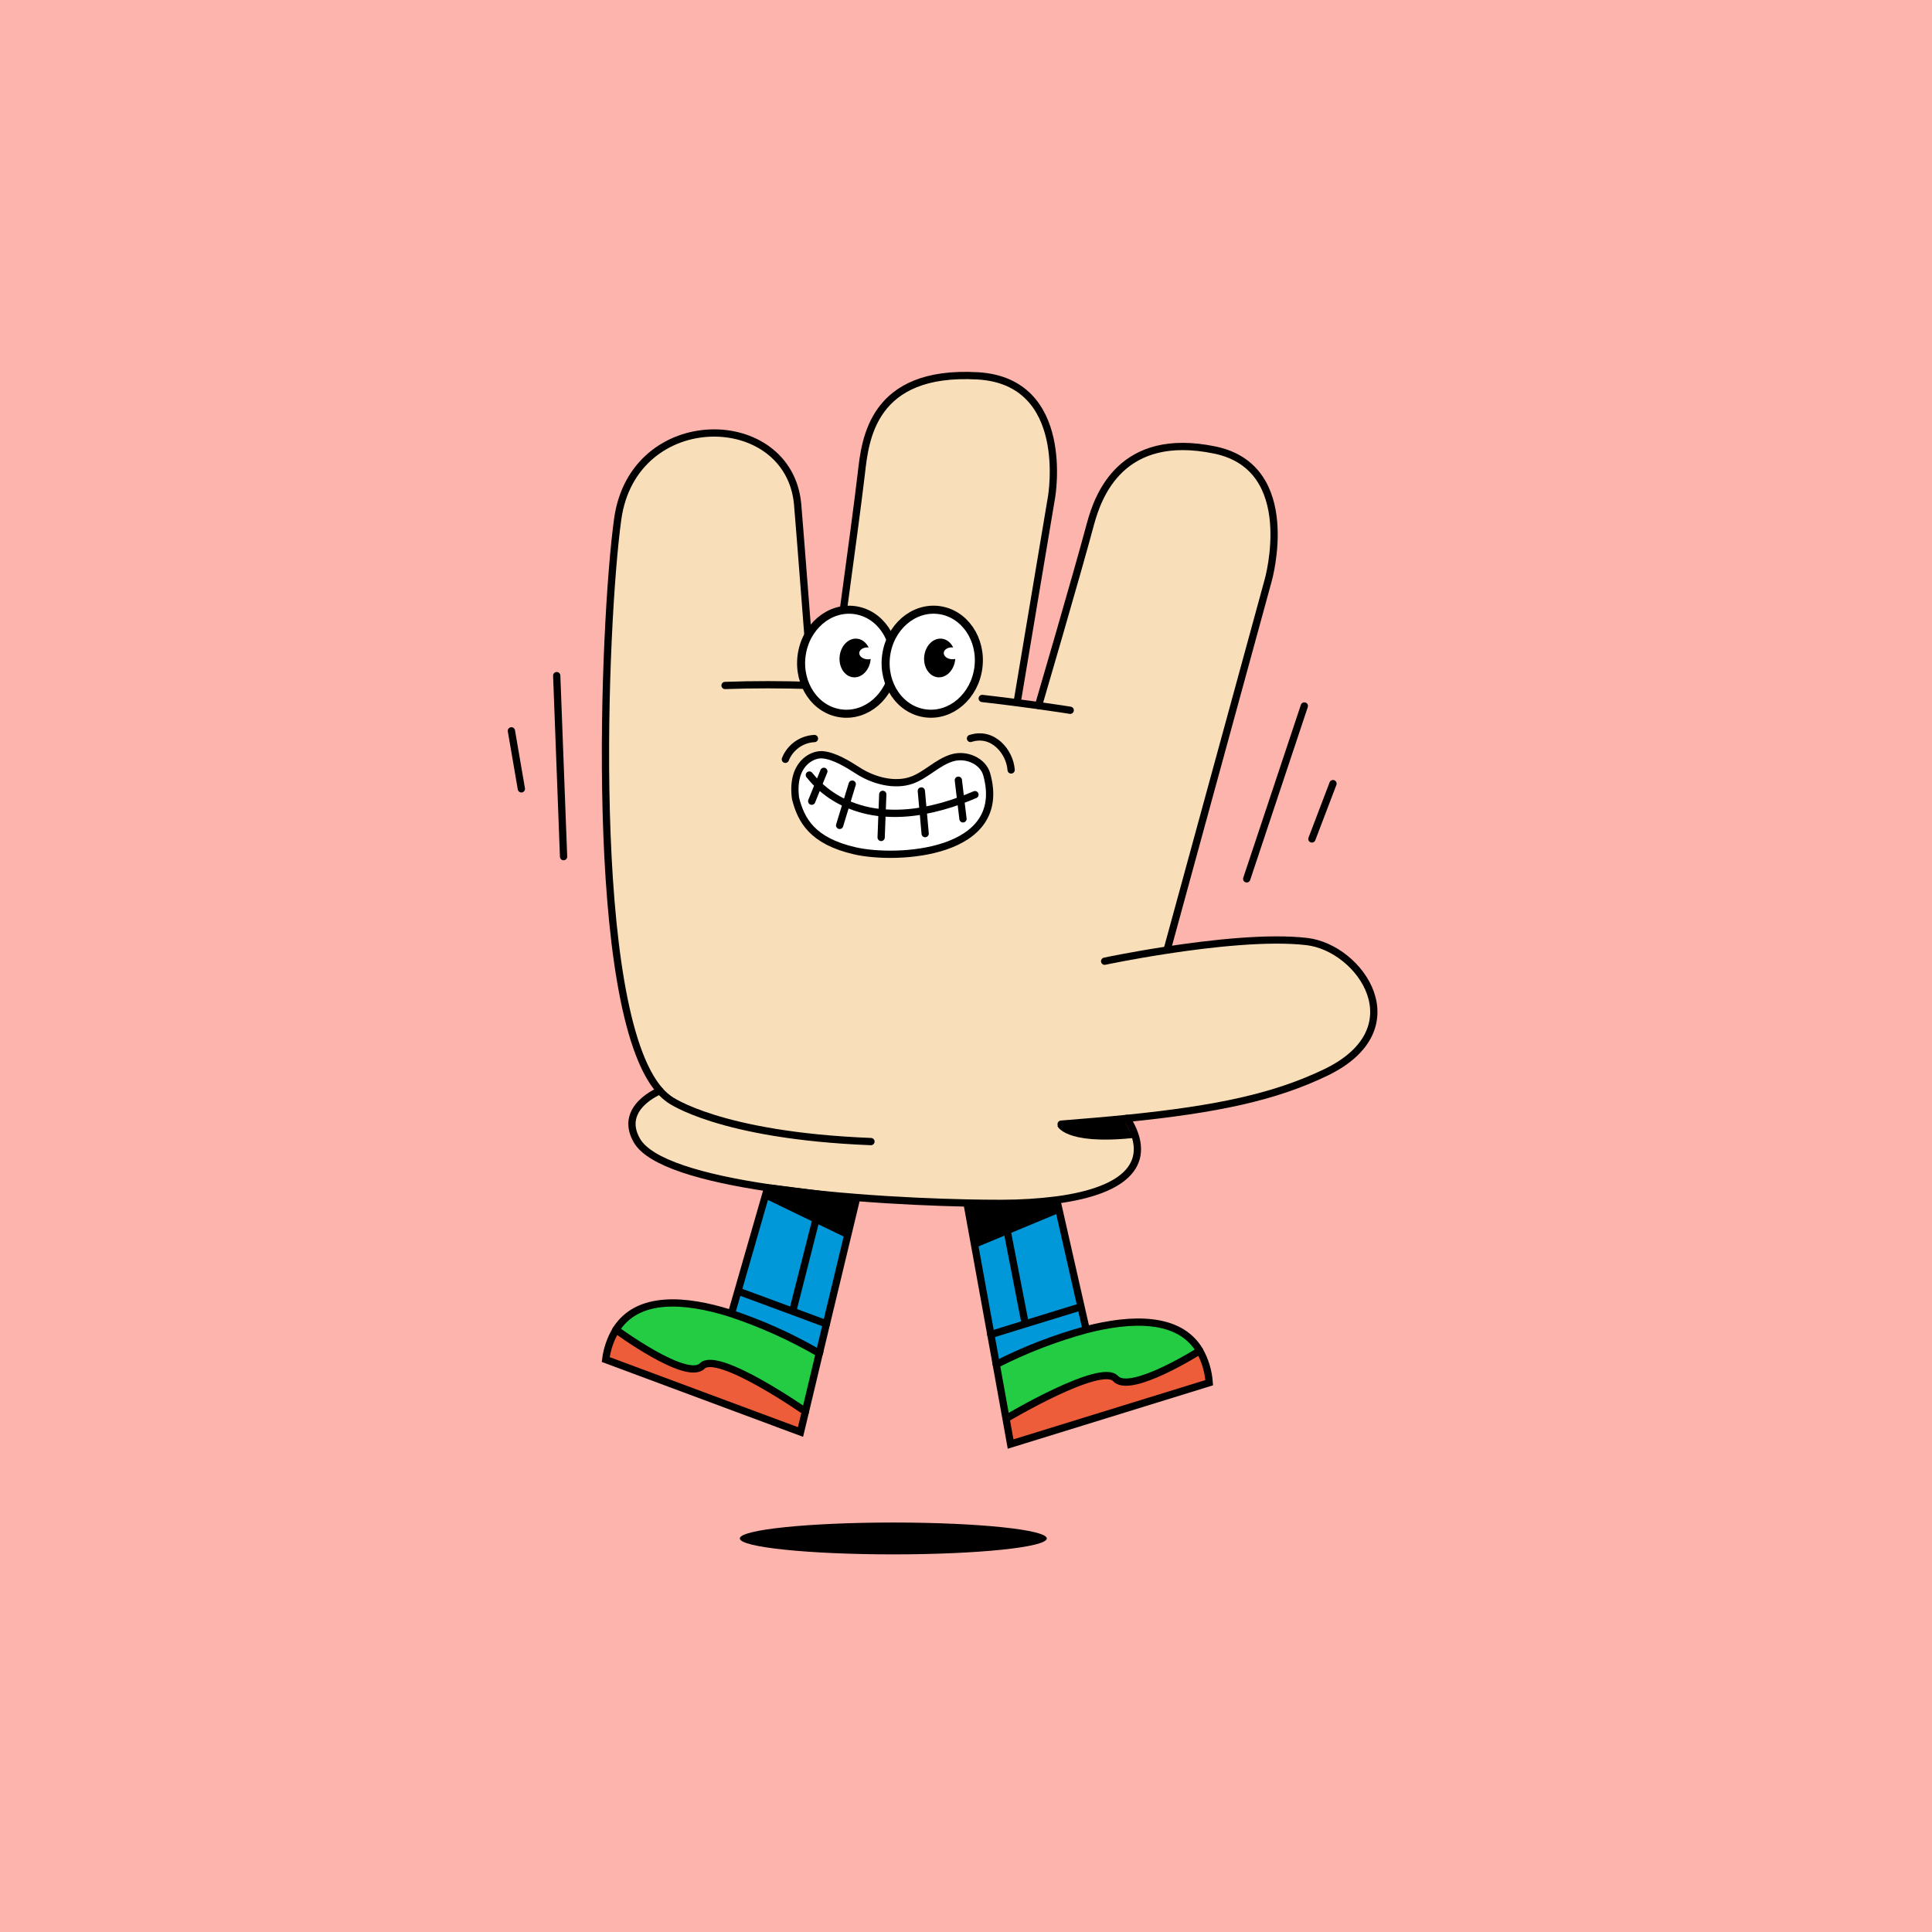
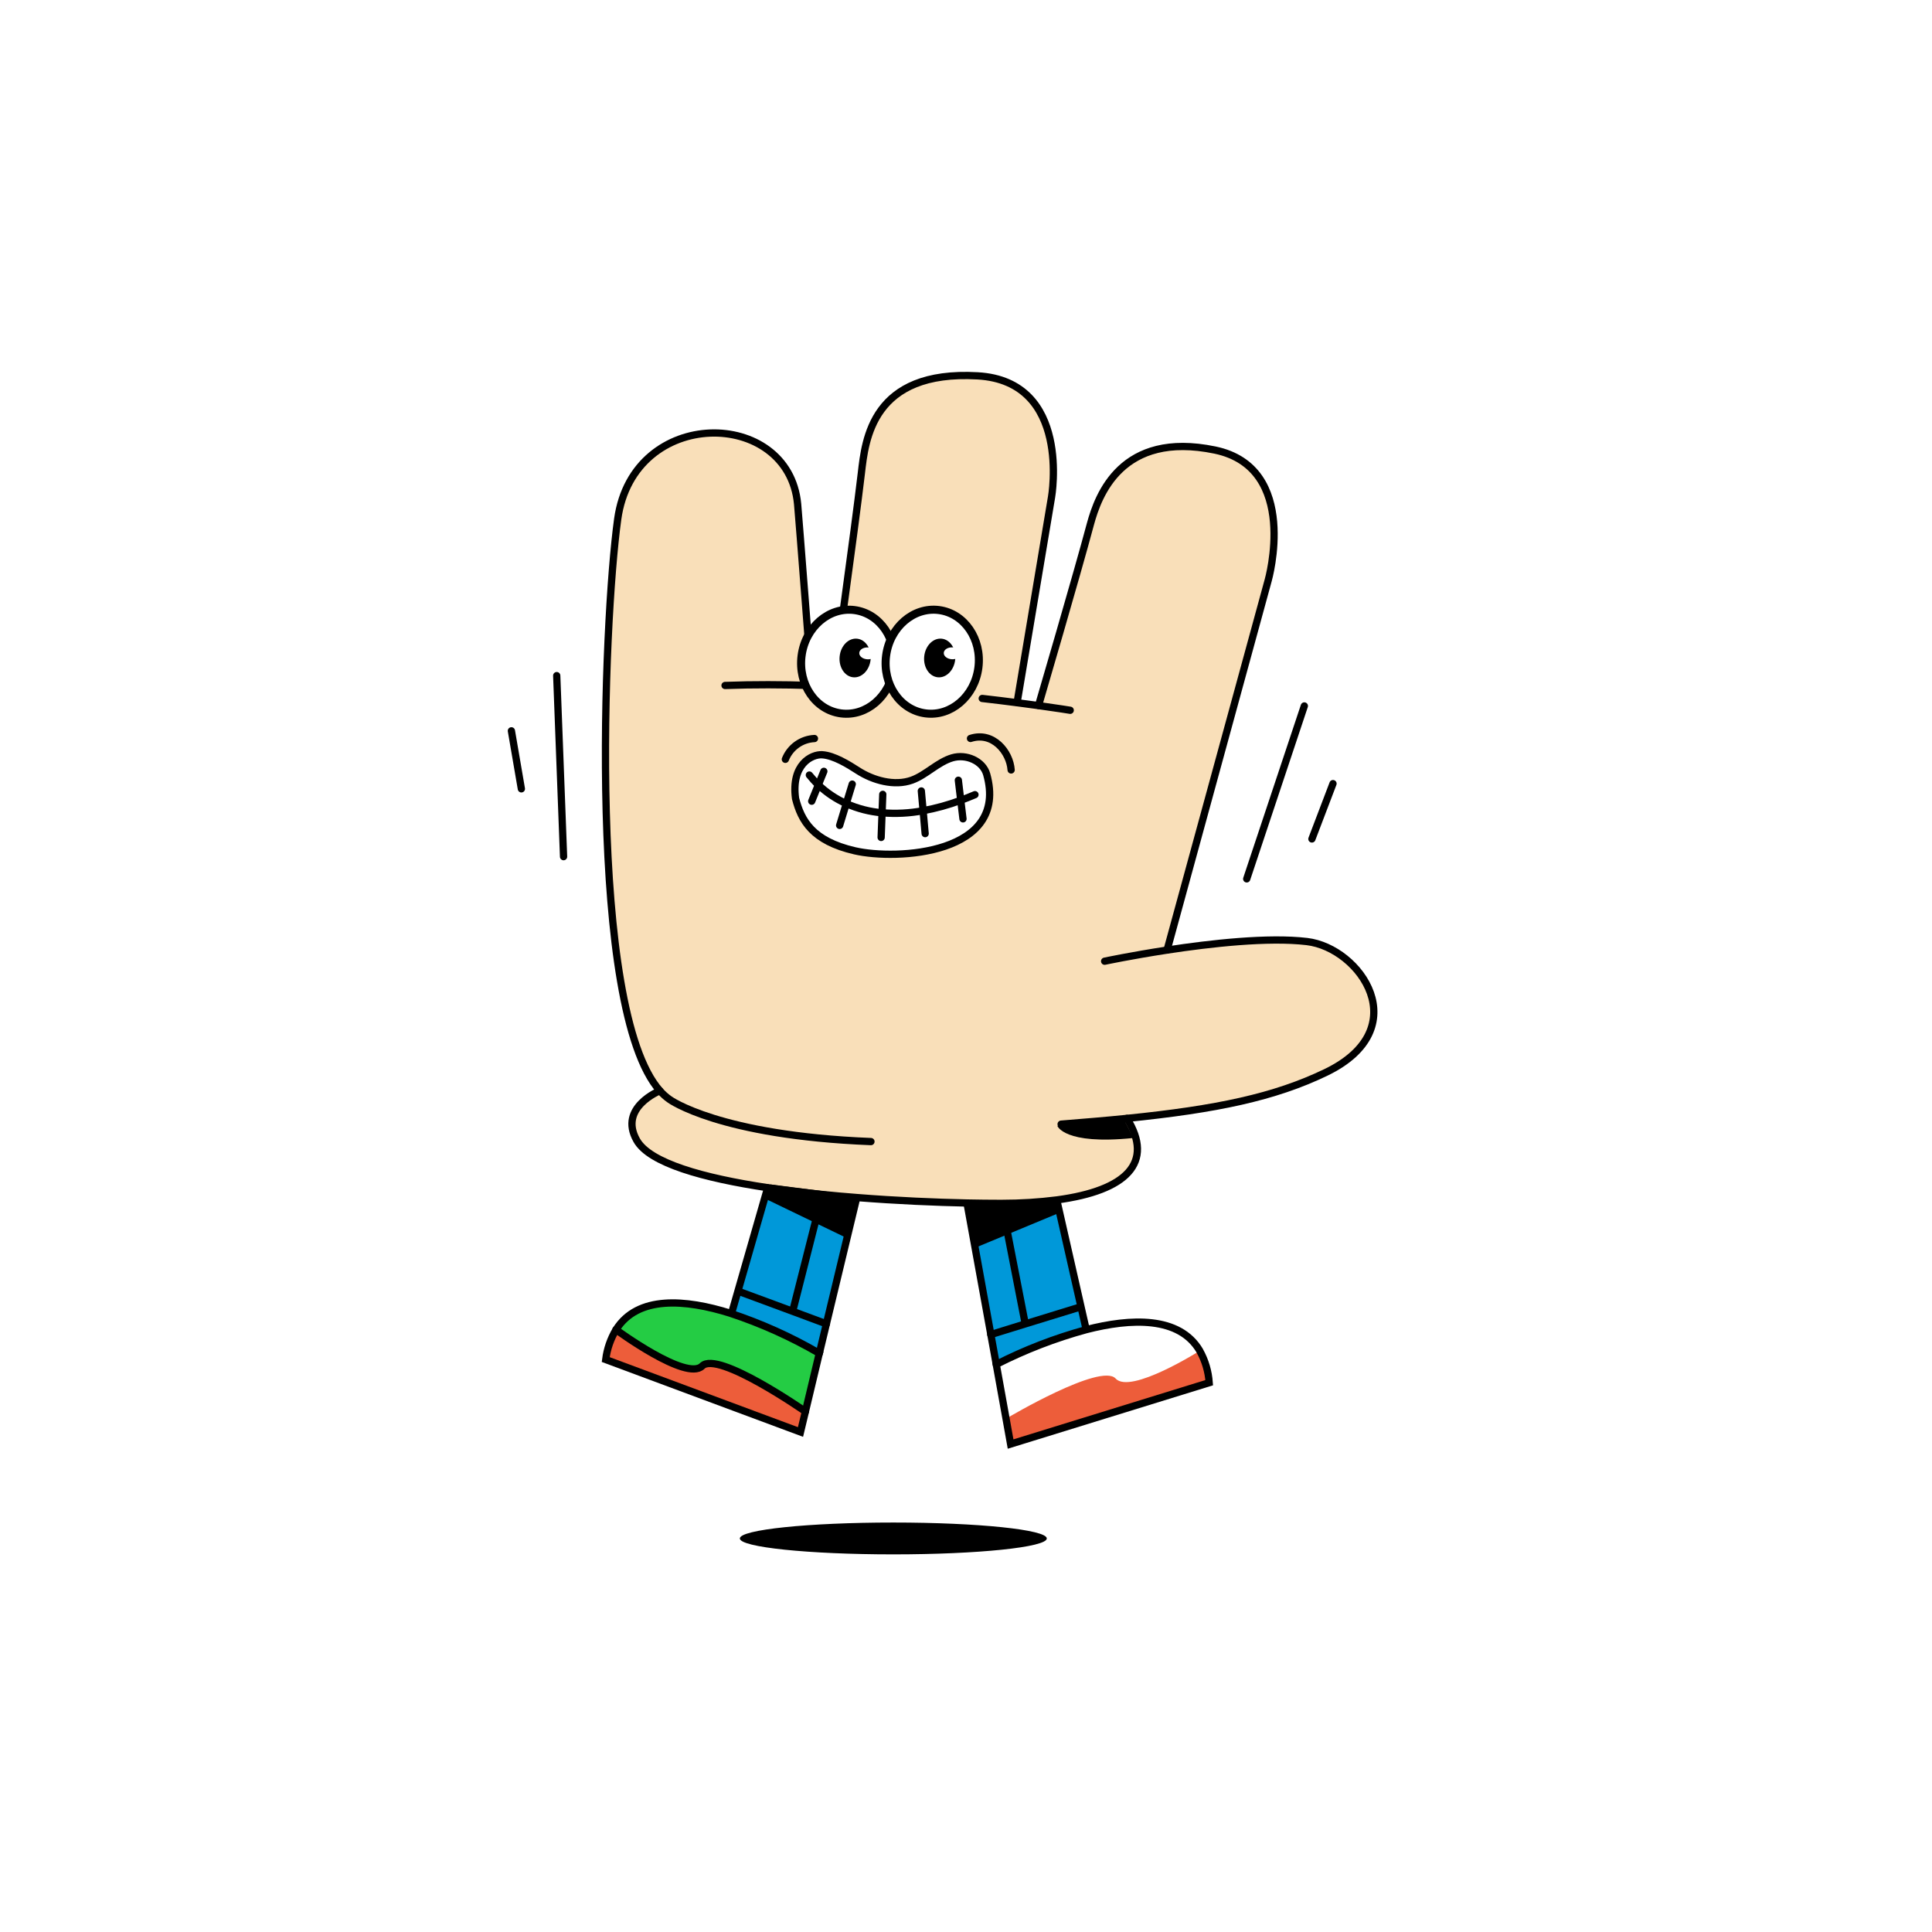
<svg xmlns="http://www.w3.org/2000/svg" version="1.1" id="Calque_1" x="0px" y="0px" viewBox="0 0 500 500" style="enable-background:new 0 0 500 500;" xml:space="preserve">
  <style type="text/css">
	.st0{fill:#FDB4AD;}
	.st1{fill:#ED5D3A;}
	.st2{fill:#24CC44;}
	.st3{fill:#F9DFB9;}
	.st4{fill:#FFFFFF;}
	.st5{fill:#0098D9;}
	.st6{fill:none;stroke:#000000;stroke-width:1.88;stroke-linecap:round;stroke-miterlimit:10;}
	.st7{fill:none;stroke:#000000;stroke-width:1.88;stroke-linecap:round;stroke-linejoin:round;}
	.st8{fill:#FFFFFF;stroke:#000000;stroke-width:2.08;stroke-miterlimit:10;}
</style>
  <g id="Fond">
-     <rect class="st0" width="500" height="500" />
-   </g>
+     </g>
  <path class="st1" d="M181.72,353.52c-4,4-22.31-9.37-22.31-9.37c-1.41,2.36-2.31,4.98-2.65,7.7l50.41,18.75l1.27-5.3  C208.44,365.31,185.77,349.47,181.72,353.52z" />
  <path class="st1" d="M310.5,349.58c0,0-17.94,11.37-21.77,7.19c-3.83-4.18-28,10.17-28,10.17l-0.36,0.07l1.2,6.69l51.4-15.88  C312.76,354.93,311.92,352.12,310.5,349.58z" />
  <path class="st2" d="M158.93,344.3c0,0,18.27,13.42,22.32,9.36s26.71,11.78,26.71,11.78l3.46-14.46l0.14-0.59  c-7.32-4.26-15.07-7.75-23.12-10.4C177.03,336.42,164.54,335.29,158.93,344.3z" />
-   <path class="st2" d="M280.64,344.26c-8.05,2.19-15.85,5.21-23.28,9l0.1,0.6l2.4,13.31l0.37-0.06c0,0,24.18-14.36,28-10.18  s21.77-7.18,21.77-7.18l0,0C304.73,340.73,292.17,341.3,280.64,344.26z" />
  <path class="st3" d="M210.08,177.4c1.82,0.06,3.64,0.13,5.44,0.21l0,0c0,0,5.62-40,7.4-55.17c1-8.61,2.76-26.72,30.08-25.17  c24.39,1.39,19.14,31.36,19.14,31.36l-8.91,53.16v0.07c2,0.26,3.9,0.51,5.54,0.74l0,0c0,0,10-34.1,13.44-47  c2-7.34,8-24.13,32.2-19.11c22.11,4.59,13.79,33.74,13.79,33.74l-26.16,95.64c11.3-1.73,26.12-3.39,36.18-2.21  c13.85,1.63,28.37,22.55,4.91,33.87c-13.26,6.39-28.27,9.55-51.51,11.9c7.12,11.43-0.06,18.68-18.12,21.1  c-4.71,0.6-9.45,0.89-14.2,0.89h-0.81c-2.39,0-5.14,0-8.17-0.09c-8.1-0.17-18.21-0.59-28.63-1.42c-3-0.23-5.92-0.49-8.88-0.79  c-4.81-0.49-9.57-1.07-14.14-1.75c-16.64-2.49-30.6-6.37-33.92-12.29c-4.77-8.49,6-12.8,6-12.8  c-18.76-21.17-14.56-121.47-10.89-147.93c4.06-29.29,44.21-28.8,46.56-3.92c0.33,3.51,3.66,46.77,3.66,46.77V177.4z M221.19,220.18  c11.09,2.57,40,0.92,34.16-19.82c-1-3.43-5.29-5.3-8.9-4.24c-3.8,1.12-6.77,4.45-10.45,5.78c-4.53,1.64-10.09,0.06-14-2.48  c-2.41-1.55-6.15-3.9-9.23-4.09c-2.71-0.16-8.05,2.48-6.87,11.32C207.34,212.35,210.25,217.64,221.19,220.18z" />
  <path class="st4" d="M255.35,200.36c5.86,20.74-23.07,22.39-34.16,19.82c-11.09-2.57-13.85-7.84-15.3-13.53  c-1.18-8.84,4.16-11.48,6.87-11.32c3.08,0.19,6.82,2.54,9.23,4.09c3.92,2.54,9.48,4.12,14,2.48c3.68-1.33,6.65-4.66,10.45-5.78  C250.06,195.11,254.38,196.93,255.35,200.36z" />
  <path class="st5" d="M281.05,343.85l-1.28-5.61l-0.53,0.12l-13.86,4.26l-9,2.76l1.4,7.72c7.44-3.79,15.24-6.8,23.29-9L281.05,343.85  z" />
  <path class="st5" d="M191.5,334.32l-0.53-0.15l-1.59,5.53l-0.46,0.15c8.05,2.65,15.8,6.14,23.12,10.4l1.83-7.63l-8.78-3.26  L191.5,334.32z" />
  <path class="st5" d="M273.52,310.7v-0.17c-4.71,0.6-9.45,0.89-14.2,0.89h-0.81c-2.39,0-5.14,0-8.17-0.09v0.29l6.12,33.74l9-2.76  l13.86-4.26l0.53-0.12L273.52,310.7z" />
  <path class="st5" d="M198.64,307.39l-7.7,26.78l0.53,0.15l13.59,5l8.78,3.26l7.8-32.46v-0.21c-3-0.23-5.92-0.49-8.88-0.79  C208,308.64,203.24,308.11,198.64,307.39z" />
  <path class="st6" d="M210.08,177.2c0,0-3.33-43.26-3.66-46.77c-2.35-24.88-42.5-25.37-46.56,3.92  c-3.67,26.46-7.87,126.75,10.92,147.94c0.75,0.85,1.6,1.61,2.53,2.26c0,0,12.76,9.34,52.09,10.89" />
  <path class="st6" d="M215.52,177.61c0,0,5.62-40,7.4-55.17c1-8.61,2.76-26.72,30.08-25.17c24.39,1.39,19.14,31.36,19.14,31.36  l-8.91,53.16" />
  <path class="st6" d="M268.77,182.58c0,0,10-34.1,13.44-47c2-7.34,8-24.13,32.2-19.11c22.11,4.59,13.79,33.74,13.79,33.74  l-26.16,95.66" />
  <path class="st6" d="M254.2,180.76c3.29,0.37,6.33,0.75,9,1.1c2,0.26,3.9,0.51,5.54,0.74c5.19,0.72,8.23,1.22,8.23,1.22" />
  <path class="st6" d="M187.64,177.4c7.37-0.27,15-0.24,22.48,0c1.82,0.06,3.64,0.13,5.44,0.21c3.23,0.14,6.42,0.31,9.56,0.52" />
  <path class="st6" d="M285.88,248.76c0,0,6.9-1.46,16.16-2.88l0,0c11.3-1.73,26.12-3.39,36.18-2.21  c13.85,1.63,28.37,22.55,4.91,33.87c-13.26,6.39-28.27,9.55-51.51,11.9c-5.22,0.53-10.87,1-17,1.49" />
  <path class="st6" d="M170.78,282.29c0,0-10.8,4.31-6,12.8c3.32,5.92,17.28,9.8,33.92,12.29c4.57,0.68,9.33,1.26,14.14,1.75  c3,0.3,5.93,0.56,8.88,0.79c10.42,0.83,20.53,1.25,28.63,1.42c3,0.06,5.78,0.09,8.17,0.09h0.81c4.75,0,9.49-0.29,14.2-0.89  c18.06-2.42,25.24-9.67,18.12-21.1" />
  <polyline class="st6" points="198.67,307.39 190.97,334.16 189.38,339.69 " />
  <polyline class="st6" points="221.68,310.12 213.87,342.61 212.04,350.24 " />
  <path class="st6" d="M212.04,350.24l-0.15,0.59l-3.45,14.47l-1.27,5.3l-50.41-18.75c0.34-2.72,1.24-5.34,2.65-7.7  c5.61-9,18.1-7.88,29.51-4.31C196.97,342.5,204.72,345.98,212.04,350.24z" />
  <polyline class="st6" points="191.49,334.32 205.09,339.35 213.87,342.61 213.88,342.61 " />
  <line class="st6" x1="322.65" y1="227.45" x2="337.56" y2="182.7" />
  <line class="st6" x1="145.85" y1="221.7" x2="144.08" y2="174.85" />
  <line class="st6" x1="339.52" y1="217.12" x2="344.98" y2="202.8" />
  <line class="st6" x1="134.93" y1="204.15" x2="132.35" y2="189.14" />
  <path class="st6" d="M208.44,365.3c0,0-22.67-15.83-26.72-11.78s-22.31-9.41-22.31-9.41" />
  <line class="st6" x1="205.25" y1="338.94" x2="212.8" y2="309.2" />
  <polyline class="st6" points="273.52,310.7 279.77,338.23 281.05,343.85 " />
  <polyline class="st6" points="279.24,338.35 265.38,342.61 256.43,345.38 256.42,345.38 " />
  <polyline class="st6" points="250.31,311.64 256.43,345.38 257.83,353.1 " />
  <path class="st6" d="M310.5,349.58c-5.3-9-17.86-8.43-29.38-5.47c-8.05,2.2-15.85,5.21-23.29,9l0.11,0.61l2.4,13.31l1.2,6.69  l51.4-15.88c-0.2-2.89-1.03-5.71-2.44-8.24" />
-   <path class="st6" d="M260.7,366.94c0,0,24.19-14.36,28-10.17s21.77-7.19,21.77-7.19l0,0" />
  <line class="st6" x1="265.25" y1="342.19" x2="259.3" y2="311.64" />
  <path class="st7" d="M205.89,206.65c1.45,5.69,4.36,11,15.3,13.53s40,0.92,34.16-19.82c-1-3.43-5.29-5.3-8.9-4.24  c-3.8,1.12-6.77,4.45-10.45,5.78c-4.53,1.64-10.09,0.06-14-2.48c-2.41-1.55-6.15-3.9-9.23-4.09  C210.05,195.17,204.71,197.82,205.89,206.65z" />
  <path class="st7" d="M209.46,200.58c0.72,0.9,1.49,1.75,2.33,2.54c2.12,2.02,4.56,3.66,7.23,4.85c2.93,1.3,6.06,2.11,9.26,2.38  c3.55,0.3,7.12,0.12,10.62-0.54c3.32-0.61,6.58-1.51,9.74-2.69c1.19-0.44,2.42-0.92,3.68-1.46" />
  <polyline class="st7" points="248.02,201.92 248.64,207.11 249.22,211.92 " />
  <polyline class="st7" points="238.44,204.7 238.9,209.8 239.43,215.74 " />
  <polyline class="st7" points="228.46,205.58 228.28,210.35 228.04,216.73 " />
  <polyline class="st7" points="220.56,202.93 219.02,207.96 217.3,213.61 " />
  <polyline class="st7" points="213.21,199.62 211.79,203.11 210.07,207.35 " />
  <path class="st7" d="M251.16,191.11c5.83-1.9,10.21,3.52,10.52,8.15" />
  <path class="st7" d="M203.25,196.51c1.24-3.12,4.18-5.22,7.53-5.38" />
  <polygon points="197.88,310.14 219.2,320.43 221.68,309.38 199.33,306.52 " />
  <polygon points="274.23,313.85 252.36,322.93 250.52,311.74 272.99,310.17 " />
  <path d="M273.64,291.36c0,0,1.68,5,19.58,3.16c-0.66-1.56-1.41-3.08-2.25-4.56L273.64,291.36z" />
  <ellipse cx="231.19" cy="398.15" rx="39.72" ry="4.12" />
  <ellipse transform="matrix(0.128 -0.992 0.992 0.128 21.387 366.915)" class="st8" cx="219.34" cy="171.3" rx="13.48" ry="12.04" />
  <ellipse transform="matrix(0.101 -0.995 0.995 0.101 29.598 373.178)" cx="221.19" cy="170.22" rx="5.02" ry="4.03" />
  <ellipse transform="matrix(0.05 -0.999 0.999 0.05 44.286 385.016)" class="st4" cx="224.61" cy="169.22" rx="1.54" ry="2.19" />
  <ellipse transform="matrix(0.128 -0.992 0.992 0.128 40.469 388.596)" class="st8" cx="241.2" cy="171.29" rx="13.48" ry="12.04" />
  <ellipse transform="matrix(0.101 -0.995 0.995 0.101 49.276 394.947)" cx="243.07" cy="170.22" rx="5.02" ry="4.03" />
  <ellipse transform="matrix(0.05 -0.999 0.999 0.05 65.058 406.859)" class="st4" cx="246.49" cy="169.22" rx="1.54" ry="2.19" />
</svg>